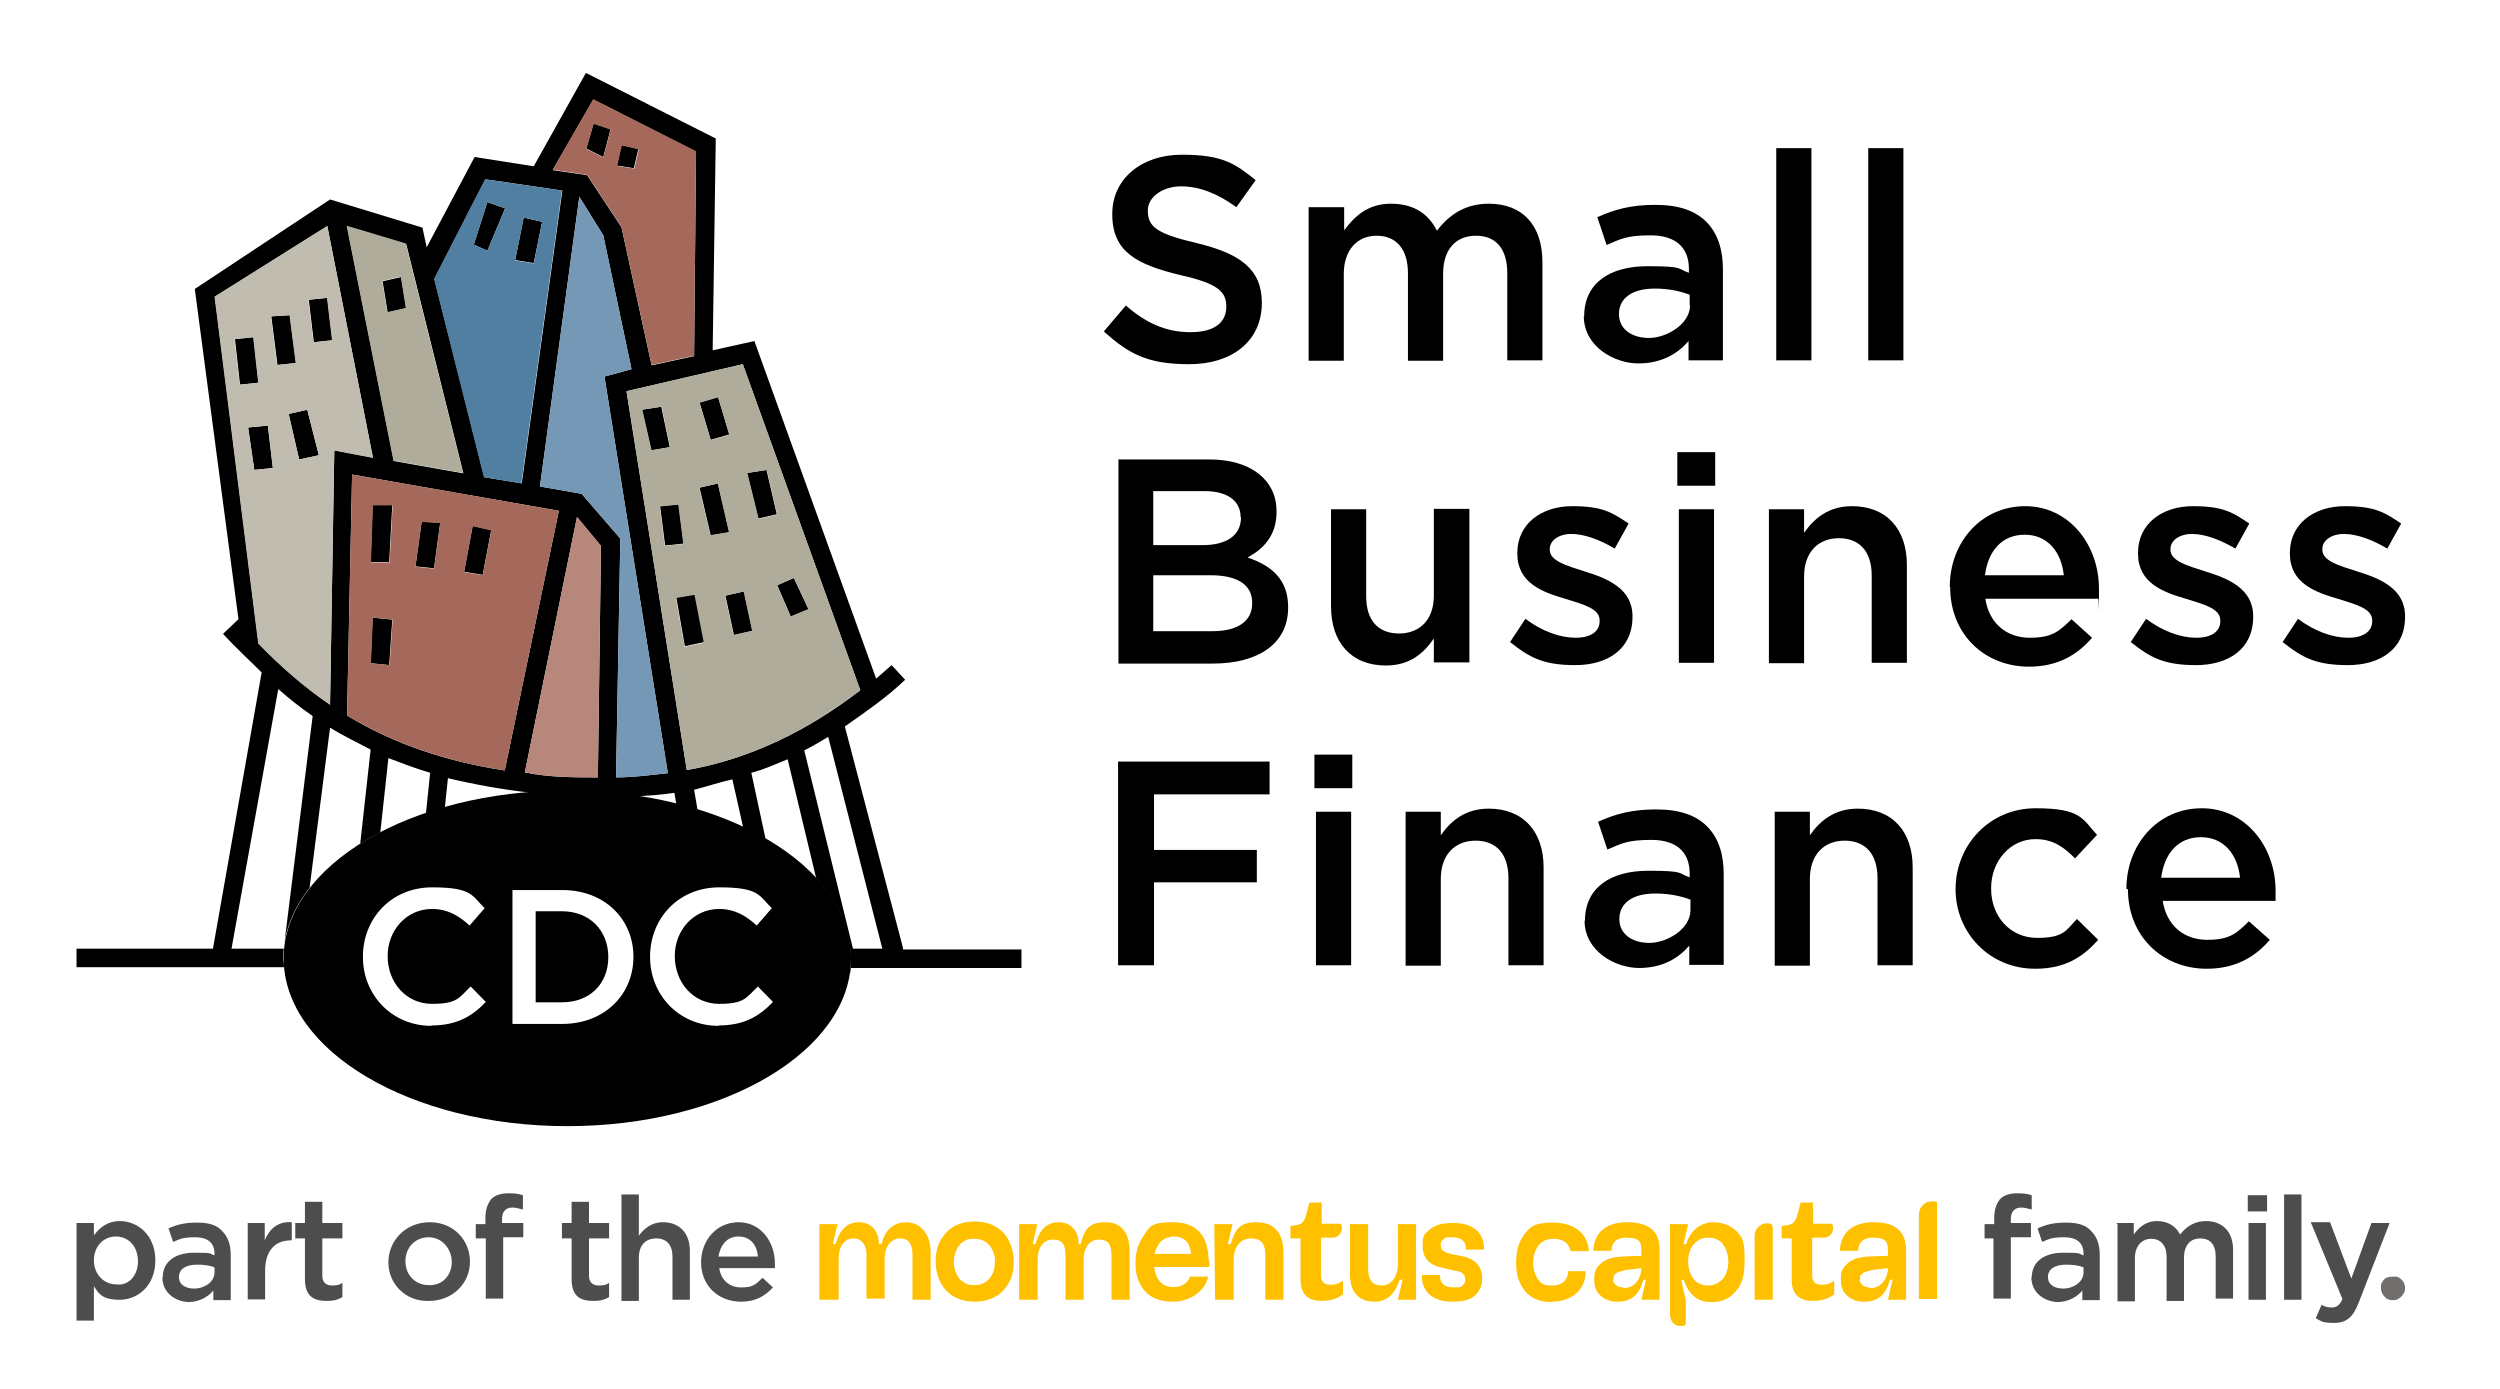
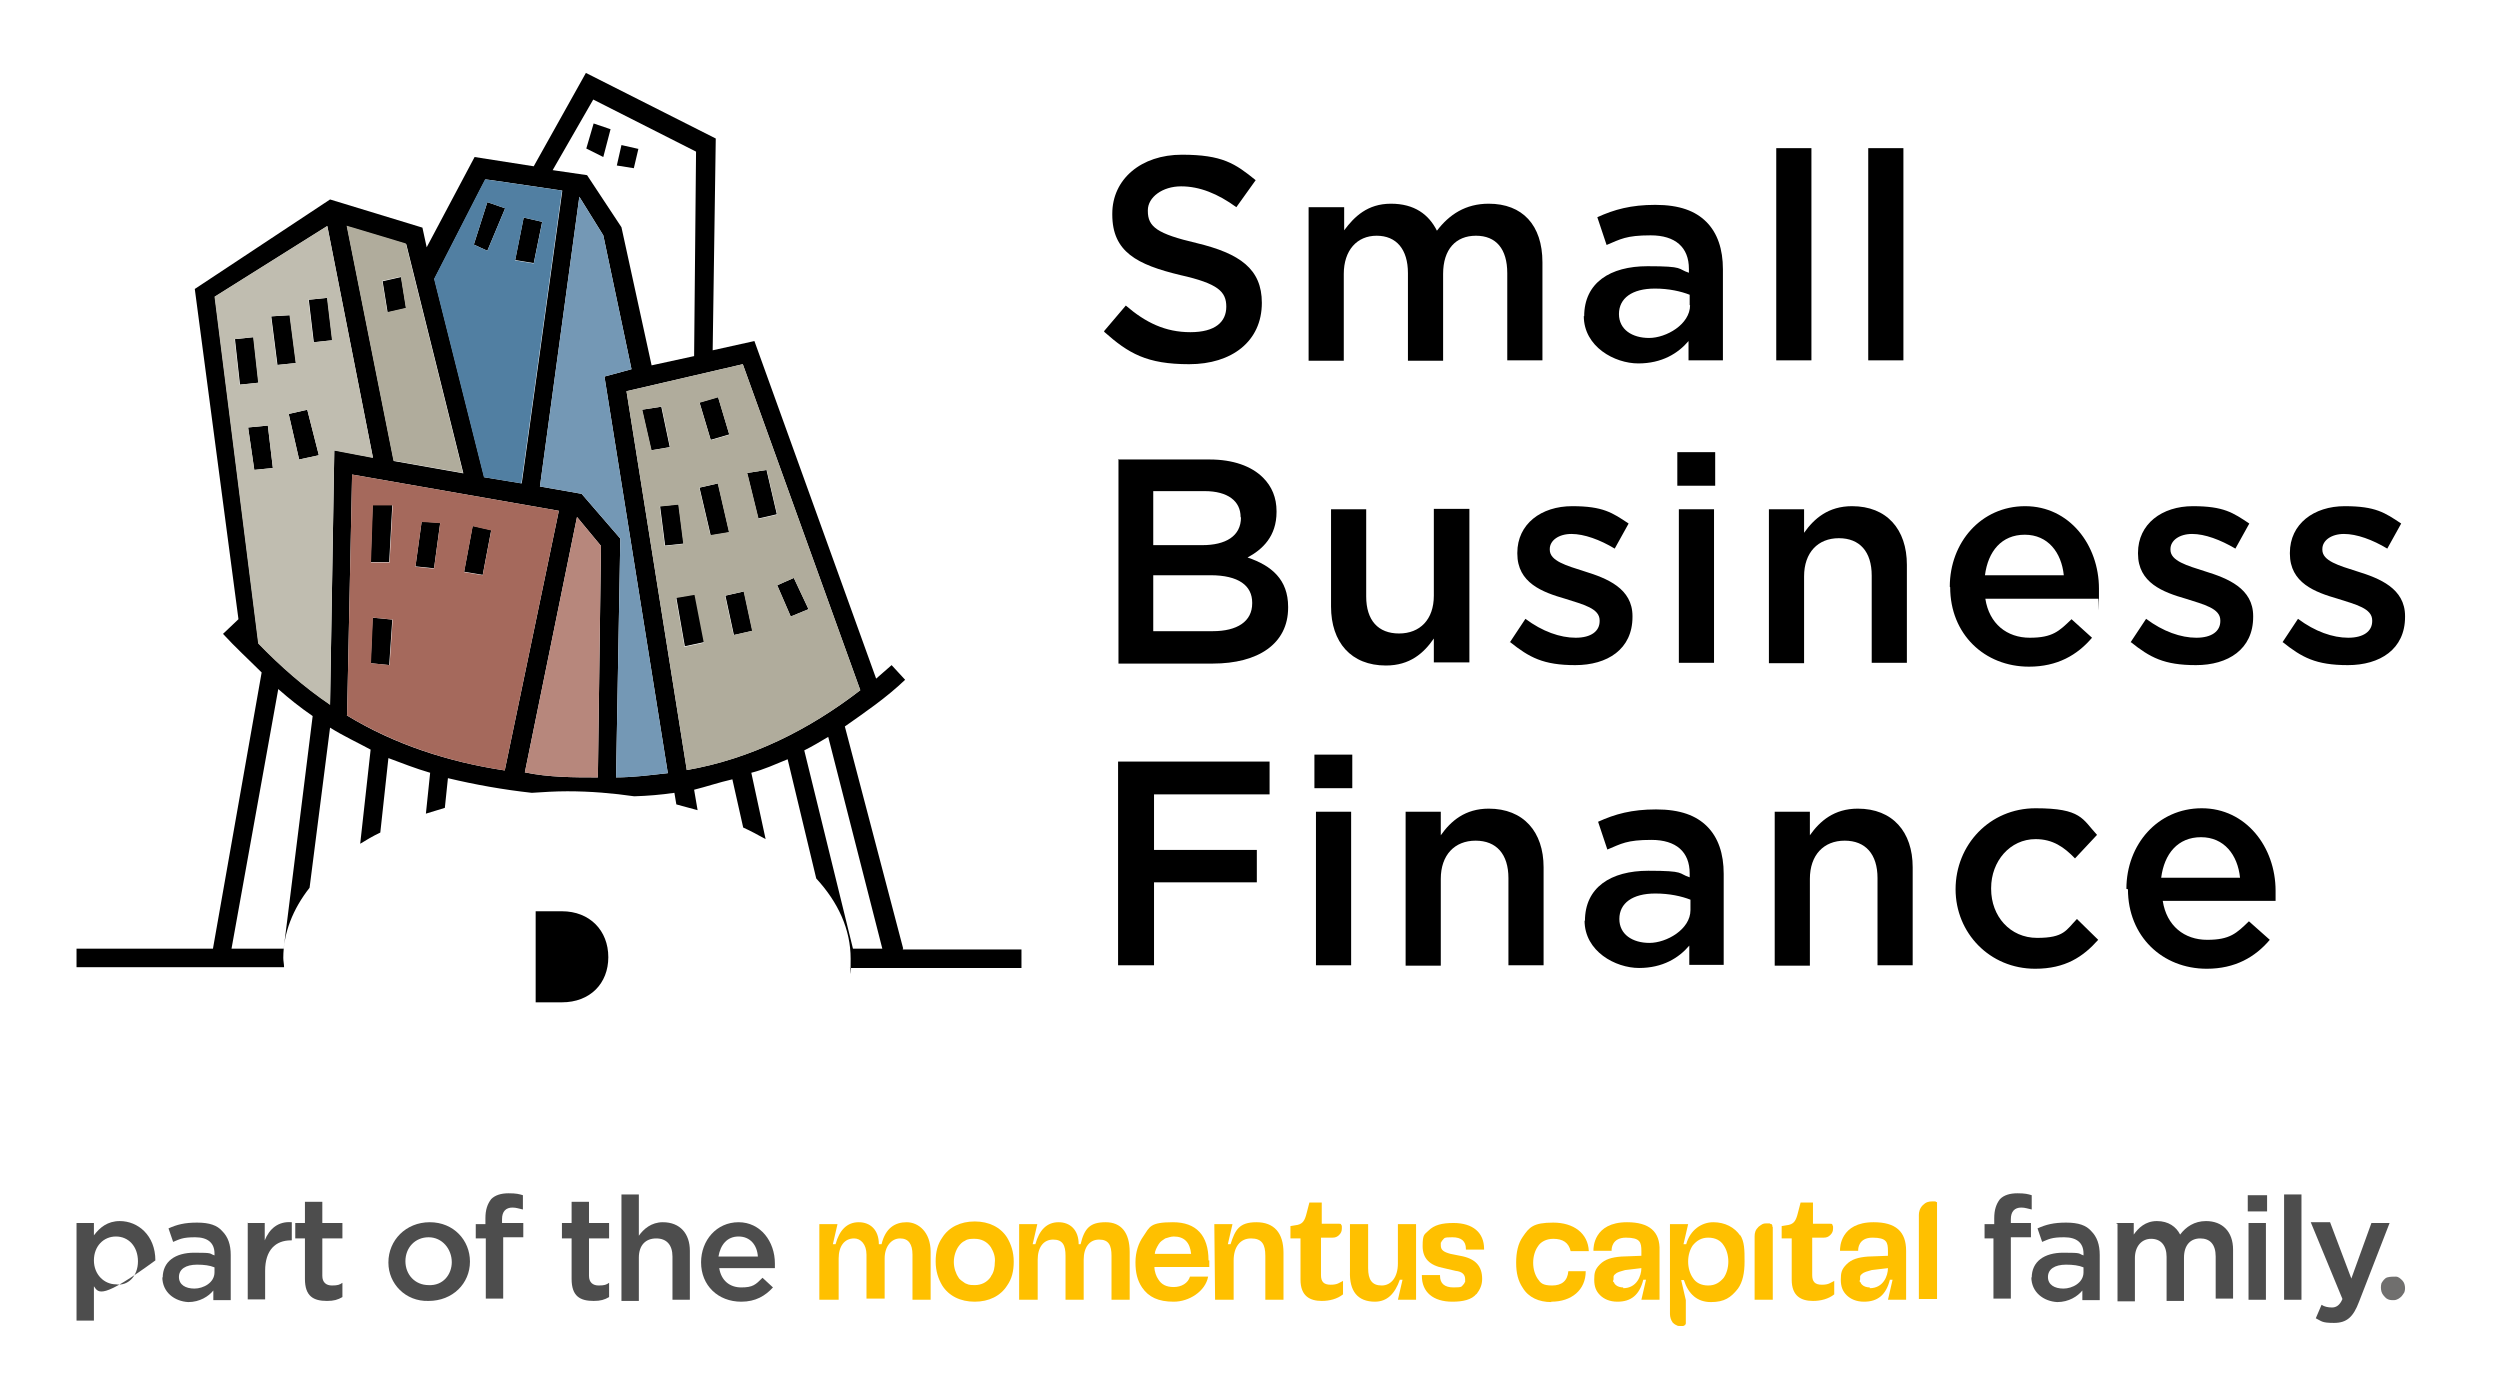
<svg xmlns="http://www.w3.org/2000/svg" width="234" height="130" viewBox="0 0 234 130" fill="none">
  <path d="M103.35 30.983L105.376 28.6C107.221 30.189 109.066 31.092 111.417 31.092C113.768 31.092 114.781 30.117 114.781 28.708C114.781 27.3 114.022 26.542 110.477 25.747C106.425 24.772 104.11 23.581 104.11 20.078V20.006C104.11 16.756 106.823 14.481 110.621 14.481C114.42 14.481 115.613 15.311 117.531 16.864L115.722 19.392C113.985 18.128 112.285 17.442 110.549 17.442C108.813 17.442 107.438 18.453 107.438 19.681V19.753C107.438 21.233 108.306 21.883 111.996 22.75C116.047 23.725 118.109 25.169 118.109 28.347C118.109 31.958 115.288 34.089 111.309 34.089C107.329 34.089 105.629 33.078 103.35 31.056" fill="black" />
  <path d="M122.523 19.392H125.814V21.558C126.755 20.294 127.985 19.067 130.192 19.067C132.398 19.067 133.737 20.078 134.496 21.594C135.654 20.078 137.173 19.067 139.344 19.067C142.491 19.067 144.372 21.053 144.372 24.555V33.728H141.08V25.567C141.08 23.292 140.031 22.064 138.15 22.064C136.269 22.064 135.075 23.328 135.075 25.639V33.764H131.783V25.567C131.783 23.328 130.698 22.064 128.853 22.064C127.008 22.064 125.778 23.436 125.778 25.639V33.764H122.486V19.392H122.523Z" fill="black" />
  <path d="M158.154 28.564V27.589C157.322 27.264 156.201 27.011 154.899 27.011C152.764 27.011 151.534 27.914 151.534 29.394C151.534 30.839 152.764 31.633 154.356 31.633C155.948 31.633 158.191 30.369 158.191 28.564M148.279 29.611C148.279 26.469 150.702 24.917 154.211 24.917C157.72 24.917 156.961 25.169 158.082 25.53V25.169C158.082 23.147 156.816 22.028 154.501 22.028C152.186 22.028 151.679 22.389 150.377 22.93L149.509 20.331C151.1 19.608 152.656 19.175 154.935 19.175C157.214 19.175 158.697 19.753 159.71 20.764C160.759 21.811 161.265 23.328 161.265 25.206V33.728H158.046V31.922C157.069 33.078 155.55 34.017 153.343 34.017C151.137 34.017 148.243 32.464 148.243 29.575" fill="black" />
  <path d="M169.549 13.867H166.257V33.728H169.549V13.867Z" fill="black" />
  <path d="M178.159 13.867H174.867V33.728H178.159V13.867Z" fill="black" />
  <path d="M113.262 53.842H107.944V59.078H113.515C115.794 59.078 117.205 58.175 117.205 56.478V56.406C117.205 54.817 115.939 53.842 113.298 53.842M116.12 48.389C116.12 46.908 114.926 45.969 112.756 45.969H107.944V51.025H112.538C114.709 51.025 116.156 50.194 116.156 48.425H116.12V48.389ZM104.652 43.008H113.226C115.396 43.008 117.133 43.622 118.218 44.706C119.05 45.536 119.484 46.583 119.484 47.847V47.919C119.484 50.194 118.182 51.422 116.771 52.181C119.014 52.939 120.569 54.239 120.569 56.803V56.875C120.569 60.27 117.748 62.111 113.515 62.111H104.689V43.044H104.652V43.008Z" fill="black" />
  <path d="M124.585 56.803V47.667H127.876V55.828C127.876 58.067 128.998 59.294 130.951 59.294C132.905 59.294 134.207 57.994 134.207 55.756V47.631H137.535V62.003H134.207V59.764C133.266 61.136 131.964 62.292 129.721 62.292C126.466 62.292 124.585 60.125 124.585 56.767" fill="black" />
  <path d="M141.297 60.161L142.78 57.922C144.372 59.114 146.036 59.692 147.483 59.692C148.93 59.692 149.726 59.078 149.726 58.139V58.067C149.726 56.947 148.206 56.586 146.506 56.044C144.372 55.431 142.021 54.564 142.021 51.819V51.747C142.021 49.039 144.263 47.378 147.157 47.378C150.051 47.378 150.919 47.992 152.439 49.003L151.137 51.35C149.762 50.52 148.279 49.978 147.085 49.978C145.891 49.978 145.059 50.592 145.059 51.386V51.458C145.059 52.506 146.615 52.939 148.315 53.481C150.413 54.131 152.801 55.069 152.801 57.669V57.742C152.801 60.775 150.449 62.256 147.447 62.256C144.444 62.256 143.142 61.533 141.333 60.089" fill="black" />
  <path d="M157.141 62.039H160.433V47.667H157.141V62.039ZM156.997 45.464H160.542V42.322H156.997V45.464Z" fill="black" />
  <path d="M165.57 47.667H168.862V49.87C169.802 48.533 171.141 47.378 173.348 47.378C176.603 47.378 178.484 49.544 178.484 52.867V62.039H175.192V53.878C175.192 51.639 174.071 50.375 172.118 50.375C170.164 50.375 168.862 51.711 168.862 53.95V62.075H165.57V47.703V47.667Z" fill="black" />
  <path d="M193.171 53.842C192.954 51.711 191.688 50.05 189.518 50.05C187.347 50.05 186.081 51.603 185.792 53.842H193.171ZM182.5 54.925C182.5 50.772 185.43 47.378 189.554 47.378C193.678 47.378 196.463 50.989 196.463 55.106C196.463 59.222 196.463 55.719 196.391 56.044H185.828C186.189 58.392 187.854 59.692 189.988 59.692C192.122 59.692 192.737 59.078 193.895 57.958L195.812 59.692C194.437 61.317 192.556 62.4 189.915 62.4C185.755 62.4 182.536 59.367 182.536 54.961" fill="black" />
  <path d="M199.393 60.161L200.876 57.922C202.468 59.114 204.132 59.692 205.579 59.692C207.026 59.692 207.822 59.078 207.822 58.139V58.067C207.822 56.947 206.302 56.586 204.602 56.044C202.468 55.431 200.117 54.564 200.117 51.819V51.747C200.117 49.039 202.359 47.378 205.253 47.378C208.147 47.378 209.016 47.992 210.535 49.003L209.233 51.35C207.822 50.52 206.375 49.978 205.181 49.978C203.987 49.978 203.155 50.592 203.155 51.386V51.458C203.155 52.506 204.711 52.939 206.411 53.481C208.509 54.131 210.897 55.069 210.897 57.669V57.742C210.897 60.775 208.545 62.256 205.543 62.256C202.54 62.256 201.238 61.533 199.429 60.089" fill="black" />
  <path d="M213.61 60.161L215.093 57.922C216.684 59.114 218.348 59.692 219.795 59.692C221.242 59.692 222.038 59.078 222.038 58.139V58.067C222.038 56.947 220.519 56.586 218.819 56.044C216.684 55.431 214.333 54.564 214.333 51.819V51.747C214.333 49.039 216.576 47.378 219.47 47.378C222.364 47.378 223.232 47.992 224.751 49.003L223.449 51.35C222.074 50.52 220.591 49.978 219.398 49.978C218.204 49.978 217.372 50.592 217.372 51.386V51.458C217.372 52.506 218.927 52.939 220.627 53.481C222.726 54.131 225.113 55.069 225.113 57.669V57.742C225.113 60.775 222.762 62.256 219.759 62.256C216.757 62.256 215.455 61.533 213.646 60.089" fill="black" />
  <path d="M104.652 71.283H118.833V74.353H108.017V79.553H117.639V82.586H108.017V90.35H104.652V71.283Z" fill="black" />
  <path d="M123.174 90.35H126.466V75.978H123.174V90.35ZM123.029 73.775H126.574V70.633H123.029V73.775Z" fill="black" />
  <path d="M131.566 75.978H134.858V78.181C135.799 76.844 137.137 75.689 139.344 75.689C142.599 75.689 144.48 77.856 144.48 81.178V90.35H141.189V82.189C141.189 79.95 140.067 78.686 138.114 78.686C136.16 78.686 134.858 80.022 134.858 82.261V90.386H131.566V76.014V75.978Z" fill="black" />
  <path d="M158.227 85.186V84.211C157.395 83.886 156.273 83.633 154.935 83.633C152.801 83.633 151.571 84.536 151.571 86.017C151.571 87.461 152.801 88.256 154.392 88.256C155.984 88.256 158.227 86.992 158.227 85.186ZM148.351 86.197C148.351 83.056 150.775 81.503 154.284 81.503C157.793 81.503 157.033 81.755 158.154 82.117V81.755C158.154 79.733 156.888 78.614 154.573 78.614C152.258 78.614 151.752 78.975 150.449 79.517L149.581 76.917C151.173 76.194 152.728 75.761 155.007 75.761C157.286 75.761 158.769 76.339 159.782 77.35C160.831 78.397 161.338 79.914 161.338 81.792V90.314H158.118V88.508C157.141 89.664 155.622 90.603 153.416 90.603C151.209 90.603 148.315 89.05 148.315 86.161" fill="black" />
  <path d="M166.113 75.978H169.405V78.181C170.345 76.844 171.684 75.689 173.89 75.689C177.146 75.689 179.027 77.856 179.027 81.178V90.35H175.735V82.189C175.735 79.95 174.614 78.686 172.66 78.686C170.707 78.686 169.405 80.022 169.405 82.261V90.386H166.113V76.014V75.978Z" fill="black" />
  <path d="M183.042 83.236C183.042 79.083 186.226 75.653 190.53 75.653C194.835 75.653 194.908 76.664 196.282 78.144L194.22 80.347C193.207 79.3 192.158 78.542 190.53 78.542C188.143 78.542 186.37 80.6 186.37 83.128V83.2C186.37 85.764 188.143 87.786 190.675 87.786C193.207 87.786 193.388 87.064 194.401 86.017L196.391 87.967C194.98 89.556 193.316 90.675 190.494 90.675C186.226 90.675 183.042 87.317 183.042 83.236Z" fill="black" />
  <path d="M209.667 82.153C209.45 80.022 208.183 78.361 206.013 78.361C203.843 78.361 202.576 79.914 202.287 82.153H209.667ZM199.031 83.2C199.031 79.047 201.961 75.653 206.085 75.653C210.209 75.653 212.995 79.264 212.995 83.38C212.995 87.497 212.995 83.994 212.995 84.319H202.432C202.793 86.667 204.458 87.967 206.592 87.967C208.726 87.967 209.341 87.353 210.499 86.233L212.452 87.967C211.077 89.592 209.196 90.675 206.556 90.675C202.396 90.675 199.176 87.642 199.176 83.236" fill="black" />
  <path d="M84.54 88.797L79.077 67.997C81.031 66.625 82.984 65.289 84.72 63.628L83.454 62.256L82.007 63.52L70.612 31.922L66.706 32.789L66.995 12.964L54.84 6.825L49.957 15.564L44.422 14.697L39.937 23.147L39.539 21.306L30.893 18.669L18.232 27.047L22.32 57.958L20.873 59.331C22.03 60.594 23.296 61.75 24.49 62.942L19.932 88.797H7.163V90.531H26.588C26.588 90.242 26.516 89.953 26.516 89.664C26.516 87.317 27.42 85.078 28.976 83.092L30.893 68.106C32.159 68.9 33.425 69.478 34.691 70.164L33.715 78.975C34.293 78.614 34.908 78.253 35.596 77.928L36.355 70.958C37.621 71.428 38.888 71.933 40.262 72.331L39.864 76.158C40.443 75.978 41.022 75.797 41.637 75.617L41.926 72.836C44.495 73.45 47.135 73.919 49.776 74.208C50.861 74.136 51.983 74.064 53.104 74.064C55.274 74.064 57.373 74.245 59.362 74.533C60.628 74.497 61.894 74.389 63.124 74.208L63.305 75.292C63.992 75.472 64.644 75.653 65.295 75.833L64.969 73.919C66.127 73.631 67.284 73.233 68.55 72.945L69.563 77.458C70.287 77.783 71.01 78.181 71.661 78.542L70.323 72.331C71.481 72.042 72.566 71.536 73.723 71.067L76.4 82.225C78.462 84.464 79.62 86.992 79.62 89.736C79.62 92.481 79.584 90.314 79.547 90.603H95.609V88.87H84.503V88.797H84.54ZM55.528 9.317L65.15 14.192L64.969 33.331L60.99 34.197L58.168 21.27L54.949 16.395L51.729 15.925L55.528 9.317ZM44.929 17.767L45.435 16.792L46.014 16.864L52.634 17.839L48.835 45.247L45.327 44.669L40.66 26.108L44.929 17.767ZM38.019 22.822L43.373 44.308L36.862 43.153L32.485 21.197L38.019 22.858V22.822ZM26.552 88.797H21.669L26.046 64.495C27.022 65.361 28.108 66.228 29.265 67.022L26.552 88.797ZM30.929 65.975C28.505 64.314 26.263 62.364 24.201 60.233L20.113 27.77L30.64 21.161L34.908 42.828L31.291 42.142L30.893 65.939L30.929 65.975ZM32.485 66.95L32.955 44.417L52.308 47.811L47.244 72.114C41.998 71.32 36.934 69.695 32.448 66.95H32.485ZM55.926 72.764C53.683 72.764 51.368 72.764 49.125 72.294L54.008 48.389L56.251 51.097L55.962 72.764H55.926ZM57.662 72.764L58.06 50.411L54.442 46.222L50.536 45.536L54.225 18.417L56.468 22.028L59.109 34.558L56.577 35.245L62.509 72.367C60.845 72.547 59.29 72.764 57.626 72.764H57.662ZM64.282 72.078L58.639 36.617L69.527 34.089L80.524 64.603C75.749 68.286 70.287 71.031 64.282 72.078ZM79.837 88.797L75.279 70.236C76.075 69.839 76.726 69.442 77.522 68.972L82.586 88.797H79.837Z" fill="black" />
  <path d="M57.662 72.764L58.06 50.411L54.442 46.222L50.536 45.536L54.225 18.417L56.468 22.028L59.109 34.558L56.577 35.245L62.509 72.367C60.845 72.547 59.29 72.764 57.626 72.764H57.662Z" fill="#7498B5" />
  <path d="M55.926 72.764C53.683 72.764 51.368 72.764 49.125 72.294L54.008 48.389L56.251 51.097L55.962 72.764H55.926Z" fill="#B7877C" />
  <path d="M23.73 31.561L24.201 35.822L22.464 36.003L21.994 31.742L23.73 31.561ZM25.069 39.831L23.224 40.011L23.803 43.983L25.539 43.803L25.069 39.831ZM31.11 31.85L30.64 27.878L28.903 28.058L29.374 32.031L31.11 31.85ZM37.549 25.928L35.813 26.325L36.283 29.25L38.019 28.853L37.549 25.928ZM59.76 13.939L58.168 13.578L57.734 15.492L59.326 15.744L59.76 13.903V13.939ZM45.616 23.472L47.28 19.5L45.616 18.922L44.35 22.894L45.616 23.472ZM63.305 55.936L64.101 60.486L65.946 60.089L65.078 55.611L63.341 55.9H63.305V55.936ZM50.753 20.764L49.016 20.367L48.22 24.339L49.957 24.628L50.753 20.728V20.764ZM57.156 12.097L55.564 11.556L54.877 13.903L56.468 14.697L57.156 12.061V12.097ZM67.212 45.247L65.476 45.644L66.525 50.122L68.261 49.833L67.212 45.283V45.247ZM27.71 33.98L27.131 29.503L25.394 29.611L25.973 34.161L27.71 33.98ZM67.899 55.755L68.695 59.439L70.431 59.042L69.636 55.358L67.899 55.755ZM61.931 38.061L60.086 38.35L60.954 42.142L62.69 41.853L61.894 38.061H61.931ZM63.522 47.197L61.786 47.378L62.256 51.061L63.992 50.88L63.522 47.197ZM71.77 43.983L69.925 44.272L70.974 48.533L72.71 48.136L71.734 43.947H71.77V43.983ZM68.261 40.661L67.212 37.158L65.476 37.664L66.525 41.167L68.261 40.661ZM74.302 54.094L72.747 54.781L74.013 57.706L75.677 57.019L74.302 54.094ZM27.999 43.008L29.844 42.611L28.759 38.35L27.022 38.747L27.999 43.008ZM34.691 62.075L36.428 62.255L36.717 57.994L34.872 57.814L34.691 62.075ZM43.445 53.517L45.182 53.806L45.978 49.617L44.241 49.219L43.445 53.48V53.517ZM34.691 52.614H36.428L36.717 47.269H34.872L34.691 52.614ZM38.887 53.011L40.624 53.192L41.203 48.931L39.466 48.822L38.887 53.011Z" fill="black" />
  <path d="M69.527 34.089L58.639 36.617L64.282 72.078C70.323 71.031 75.749 68.286 80.524 64.603L69.527 34.089ZM67.212 37.194L68.261 40.697L66.525 41.203L65.476 37.7L67.212 37.194ZM60.086 38.35L61.931 38.061L62.726 41.853L60.99 42.142L60.122 38.35H60.086ZM61.75 47.414L63.486 47.233L63.956 50.917L62.22 51.097L61.75 47.414ZM64.065 60.522L63.269 55.972L65.005 55.683L65.874 60.161L64.029 60.558H64.065V60.522ZM65.439 45.645L67.176 45.247L68.225 49.797L66.489 50.086L65.439 45.608V45.645ZM68.659 59.439L67.863 55.756L69.6 55.358L70.395 59.042L68.659 59.439ZM69.925 44.272L71.77 43.983L72.747 48.172L71.01 48.569L69.961 44.308H69.925V44.272ZM72.747 54.781L74.302 54.094L75.677 57.02L74.013 57.706L72.747 54.781Z" fill="#B0AC9C" />
-   <path d="M64.969 33.294L65.15 14.156L55.528 9.281L51.729 15.889L54.949 16.358L58.168 21.233L60.99 34.161L64.969 33.294ZM56.468 14.733L54.877 13.939L55.564 11.592L57.156 12.133L56.468 14.77V14.733ZM59.362 15.781L57.77 15.528L58.205 13.614L59.796 13.975L59.362 15.817V15.781Z" fill="#A5695C" />
  <path d="M45.399 16.792L44.892 17.767L40.624 26.108L45.29 44.669L48.799 45.247L52.598 17.839L45.978 16.864L45.399 16.792ZM49.016 20.367L50.753 20.764L49.957 24.664L48.221 24.375L49.016 20.403V20.367ZM45.616 23.472L44.35 22.895L45.616 18.922L47.28 19.5L45.616 23.472Z" fill="#517FA2" />
  <path d="M30.604 21.161L20.077 27.77L24.165 60.233C26.226 62.364 28.433 64.314 30.893 65.975L31.291 42.178L34.908 42.864L30.64 21.197L30.604 21.161ZM21.958 31.742L23.694 31.561L24.165 35.822L22.428 36.003L21.958 31.742ZM23.803 43.983L23.224 40.011L25.069 39.831L25.539 43.803L23.803 43.983ZM25.358 29.611L27.095 29.503L27.673 33.981L25.937 34.161L25.358 29.611ZM27.999 43.008L27.022 38.747L28.759 38.35L29.844 42.611L27.999 43.008ZM29.337 32.031L28.867 28.058L30.604 27.878L31.074 31.85L29.337 32.031Z" fill="#C0BDB0" />
  <path d="M32.448 21.161L36.825 43.117L43.337 44.272L37.983 22.786L32.448 21.125V21.161ZM36.247 29.214L35.776 26.289L37.513 25.892L37.983 28.817L36.247 29.214Z" fill="#B0AC9C" />
  <path d="M32.448 66.95C36.934 69.658 41.962 71.32 47.244 72.114L52.308 47.811L32.955 44.417L32.485 66.95H32.448ZM44.241 49.256L45.978 49.653L45.182 53.842L43.445 53.553L44.241 49.292V49.256ZM39.466 48.858L41.203 48.967L40.624 53.228L38.888 53.047L39.466 48.858ZM34.908 47.306H36.753L36.464 52.65H34.727L34.908 47.306ZM34.908 57.814L36.753 57.995L36.464 62.256L34.727 62.075L34.908 57.814Z" fill="#A5695C" />
  <path d="M52.597 85.294H50.138V93.817H52.597C55.238 93.817 56.938 92.047 56.938 89.592C56.938 87.1 55.202 85.294 52.597 85.294Z" fill="black" />
-   <path d="M53.104 73.992C38.417 73.992 26.552 81.033 26.552 89.7C26.552 98.367 38.453 105.408 53.104 105.408C67.755 105.408 79.656 98.367 79.656 89.7C79.656 81.033 67.755 73.992 53.104 73.992ZM40.371 96.019C36.717 96.019 33.968 93.167 33.968 89.556C33.968 85.945 36.645 83.056 40.443 83.056C44.241 83.056 44.169 83.85 45.363 85.006L43.952 86.631C42.939 85.692 41.854 85.078 40.443 85.078C38.056 85.078 36.283 87.064 36.283 89.483C36.283 91.975 38.019 93.961 40.443 93.961C42.867 93.961 42.975 93.347 44.06 92.336L45.471 93.781C44.169 95.153 42.722 95.983 40.371 95.983V96.019ZM59.29 89.556C59.29 93.094 56.577 95.839 52.634 95.839H47.967V83.308H52.634C56.577 83.308 59.29 86.017 59.29 89.556ZM67.248 96.019C63.595 96.019 60.845 93.167 60.845 89.556C60.845 85.945 63.522 83.056 67.32 83.056C71.119 83.056 71.046 83.85 72.24 85.006L70.829 86.631C69.817 85.692 68.731 85.078 67.32 85.078C64.933 85.078 63.16 87.064 63.16 89.483C63.16 91.975 64.897 93.961 67.32 93.961C69.744 93.961 69.853 93.347 70.938 92.336L72.349 93.781C71.046 95.153 69.6 95.983 67.248 95.983V96.019Z" fill="black" />
-   <path d="M7.163 114.472H8.79V115.628C9.333 114.906 10.056 114.292 11.214 114.292C12.914 114.292 14.542 115.628 14.542 117.975C14.542 120.322 12.914 121.658 11.214 121.658C9.514 121.658 9.224 121.044 8.79 120.394V123.608H7.163V114.472ZM12.914 118.083C12.914 116.639 12.01 115.736 10.852 115.736C9.695 115.736 8.79 116.639 8.79 117.975C8.79 119.311 9.767 120.214 10.852 120.214C11.938 120.394 12.914 119.492 12.914 118.047V118.083Z" fill="#4D4D4D" />
+   <path d="M7.163 114.472H8.79V115.628C9.333 114.906 10.056 114.292 11.214 114.292C12.914 114.292 14.542 115.628 14.542 117.975C9.514 121.658 9.224 121.044 8.79 120.394V123.608H7.163V114.472ZM12.914 118.083C12.914 116.639 12.01 115.736 10.852 115.736C9.695 115.736 8.79 116.639 8.79 117.975C8.79 119.311 9.767 120.214 10.852 120.214C11.938 120.394 12.914 119.492 12.914 118.047V118.083Z" fill="#4D4D4D" />
  <path d="M15.229 119.6C15.229 118.083 16.387 117.253 18.196 117.253C20.004 117.253 19.534 117.325 20.077 117.506V117.325C20.077 116.35 19.462 115.808 18.268 115.808C17.074 115.808 16.821 115.989 16.206 116.242L15.772 114.978C16.568 114.617 17.291 114.436 18.449 114.436C19.607 114.436 20.33 114.689 20.8 115.231C21.343 115.772 21.596 116.494 21.596 117.469V121.694H19.968V120.792C19.534 121.333 18.702 121.875 17.617 121.875C16.351 121.803 15.193 120.972 15.193 119.528L15.229 119.6ZM20.077 119.058V118.625C19.643 118.444 19.1 118.372 18.449 118.372C17.364 118.372 16.749 118.806 16.749 119.528C16.749 120.25 17.364 120.611 18.196 120.611C19.028 120.611 20.077 120.069 20.077 119.094V119.058Z" fill="#4D4D4D" />
  <path d="M23.152 114.472H24.779V116.097C25.214 115.014 26.046 114.292 27.312 114.4V116.097H27.239C25.792 116.097 24.816 117 24.816 118.95V121.622H23.188V114.436L23.152 114.472Z" fill="#4D4D4D" />
  <path d="M28.542 119.672V115.917H27.637V114.472H28.542V112.486H30.169V114.472H32.05V115.917H30.169V119.419C30.169 120.033 30.531 120.322 31.074 120.322C31.616 120.322 31.797 120.25 32.05 120.069V121.406C31.616 121.658 31.255 121.767 30.604 121.767C29.337 121.767 28.542 121.333 28.542 119.708V119.672Z" fill="#4D4D4D" />
  <path d="M36.355 118.156C36.355 116.097 37.983 114.4 40.226 114.4C42.469 114.4 43.988 116.097 43.988 118.083C43.988 120.142 42.36 121.767 40.117 121.767C37.947 121.839 36.355 120.142 36.355 118.192V118.156ZM42.288 118.156C42.288 116.892 41.383 115.808 40.117 115.808C38.851 115.808 37.947 116.783 37.947 118.047C37.947 119.311 38.851 120.286 40.117 120.286C41.456 120.358 42.288 119.311 42.288 118.119V118.156Z" fill="#4D4D4D" />
  <path d="M45.435 115.917H44.531V114.581H45.435V114.039C45.435 113.244 45.616 112.703 45.978 112.233C46.339 111.872 46.882 111.692 47.605 111.692C48.329 111.692 48.582 111.764 48.944 111.872V113.208C48.582 113.136 48.329 113.028 47.967 113.028C47.352 113.028 46.99 113.389 46.99 114.111V114.472H48.98V115.808H47.099V121.55H45.471V115.917H45.435Z" fill="#4D4D4D" />
  <path d="M53.502 119.672V115.917H52.597V114.472H53.502V112.486H55.13V114.472H57.011V115.917H55.13V119.419C55.13 120.033 55.492 120.322 56.034 120.322C56.577 120.322 56.758 120.25 57.011 120.069V121.406C56.577 121.658 56.215 121.767 55.564 121.767C54.298 121.767 53.502 121.333 53.502 119.708V119.672Z" fill="#4D4D4D" />
  <path d="M58.168 111.8H59.796V115.664C60.23 115.05 60.954 114.4 62.039 114.4C63.667 114.4 64.571 115.483 64.571 117.072V121.658H62.943V117.614C62.943 116.531 62.401 115.917 61.424 115.917C60.447 115.917 59.796 116.531 59.796 117.722V121.767H58.168V111.8Z" fill="#4D4D4D" />
  <path d="M65.62 118.156C65.62 116.097 67.067 114.4 69.129 114.4C71.191 114.4 72.53 116.206 72.53 118.264V118.697H67.32C67.501 119.853 68.297 120.503 69.382 120.503C70.468 120.503 70.721 120.25 71.372 119.6L72.349 120.503C71.625 121.297 70.721 121.839 69.382 121.839C67.212 121.839 65.62 120.322 65.62 118.156ZM70.938 117.614C70.866 116.531 70.214 115.736 69.129 115.736C68.044 115.736 67.429 116.531 67.248 117.614H70.938Z" fill="#4D4D4D" />
  <path d="M186.66 115.917H185.755V114.581H186.66V114.039C186.66 113.244 186.841 112.703 187.202 112.233C187.564 111.872 188.107 111.692 188.83 111.692C189.554 111.692 189.807 111.764 190.169 111.872V113.208C189.807 113.136 189.554 113.028 189.192 113.028C188.577 113.028 188.215 113.389 188.215 114.111V114.472H190.096V115.808H188.215V121.55H186.587V115.917H186.66Z" fill="#4D4D4D" />
  <path d="M190.169 119.6C190.169 118.083 191.326 117.253 193.135 117.253C194.944 117.253 194.473 117.325 195.016 117.506V117.325C195.016 116.35 194.401 115.808 193.207 115.808C192.014 115.808 191.76 115.989 191.145 116.242L190.711 114.978C191.507 114.617 192.231 114.436 193.388 114.436C194.546 114.436 195.269 114.689 195.74 115.231C196.282 115.772 196.535 116.494 196.535 117.469V121.694H194.908V120.792C194.473 121.333 193.641 121.875 192.556 121.875C191.29 121.803 190.133 120.972 190.133 119.528L190.169 119.6ZM195.016 119.058V118.625C194.582 118.444 194.039 118.372 193.388 118.372C192.303 118.372 191.688 118.806 191.688 119.528C191.688 120.25 192.303 120.611 193.135 120.611C193.967 120.611 195.016 120.069 195.016 119.094V119.058Z" fill="#4D4D4D" />
  <path d="M198.091 114.472H199.719V115.556C200.153 114.942 200.804 114.292 201.889 114.292C202.974 114.292 203.698 114.833 204.06 115.556C204.602 114.833 205.398 114.292 206.483 114.292C208.003 114.292 209.015 115.267 209.015 116.964V121.55H207.388V117.614C207.388 116.458 206.845 115.917 205.941 115.917C205.036 115.917 204.421 116.531 204.421 117.722V121.767H202.793V117.65C202.793 116.567 202.251 115.953 201.347 115.953C200.442 115.953 199.827 116.675 199.827 117.758V121.803H198.199V114.544H198.127L198.091 114.472Z" fill="#4D4D4D" />
  <path d="M210.39 111.872H212.199V113.389H210.39V111.872ZM210.462 114.472H212.09V121.658H210.462V114.472Z" fill="#4D4D4D" />
  <path d="M213.791 111.8H215.418V121.658H213.791V111.8Z" fill="#4D4D4D" />
  <path d="M221.966 114.472H223.666L220.808 121.839C220.266 123.283 219.651 123.825 218.457 123.825C217.263 123.825 217.299 123.644 216.757 123.392L217.299 122.128C217.553 122.308 217.914 122.381 218.276 122.381C218.638 122.381 219 122.2 219.253 121.586L216.287 114.4H218.095L220.085 119.672L221.966 114.472Z" fill="#4D4D4D" />
  <path fill-rule="evenodd" clip-rule="evenodd" d="M78.39 121.658H76.69V114.581H78.39L77.956 116.458H78.209C78.571 115.122 79.294 114.4 80.379 114.4C81.465 114.4 82.26 115.122 82.26 116.458H82.514C82.876 114.942 83.78 114.4 84.865 114.4C85.95 114.4 87.108 115.303 87.108 117.181V121.658H85.408V117.433C85.408 116.458 85.046 115.917 84.25 115.917C83.454 115.917 82.803 116.639 82.803 117.794V121.55H81.103V117.433C81.103 116.458 80.56 115.917 79.945 115.917C79.041 115.917 78.498 116.639 78.498 117.794V121.658H78.426H78.39Z" fill="#FFC000" />
  <path fill-rule="evenodd" clip-rule="evenodd" d="M94.27 115.844C93.655 114.869 92.57 114.328 91.232 114.328C89.893 114.328 88.808 114.869 88.193 115.844C87.759 116.458 87.578 117.181 87.578 118.083C87.578 118.986 87.831 119.708 88.193 120.322C88.808 121.297 89.893 121.839 91.232 121.839C92.57 121.839 93.655 121.297 94.27 120.322C94.704 119.708 94.885 118.986 94.885 118.083C94.885 117.181 94.632 116.458 94.27 115.844ZM92.751 119.492C92.389 120.033 91.847 120.286 91.232 120.286C90.617 120.286 90.617 120.214 90.327 120.106C90.074 119.925 89.785 119.744 89.712 119.564C89.459 119.203 89.278 118.661 89.278 118.119C89.278 117.578 89.459 117.036 89.712 116.675C89.893 116.422 90.074 116.242 90.327 116.133C90.581 115.953 90.87 115.953 91.232 115.953C91.847 115.953 92.389 116.206 92.751 116.747C93.004 117.181 93.185 117.65 93.113 118.192C93.113 118.553 93.04 119.094 92.751 119.456V119.492Z" fill="#FFC000" />
  <path fill-rule="evenodd" clip-rule="evenodd" d="M95.428 121.658H97.128V117.903C97.128 116.747 97.671 116.025 98.575 116.025C99.48 116.025 99.733 116.567 99.733 117.542V121.658H101.433V117.903C101.433 116.747 101.976 116.025 102.88 116.025C103.784 116.025 104.037 116.567 104.037 117.542V121.658H105.738V117.181C105.738 115.375 104.942 114.4 103.495 114.4C102.048 114.4 101.505 114.942 101.144 116.458H100.963C100.963 115.122 100.167 114.4 99.082 114.4C97.996 114.4 97.273 115.122 96.911 116.458H96.658L97.092 114.581H95.392V121.658H95.428Z" fill="#FFC000" />
  <path fill-rule="evenodd" clip-rule="evenodd" d="M113.117 117.975C113.117 115.628 111.96 114.4 109.789 114.4C107.619 114.4 107.619 114.833 107.004 115.736C106.57 116.35 106.28 117.181 106.28 118.156C106.28 119.131 106.461 119.853 106.895 120.503C107.51 121.406 108.415 121.839 109.862 121.839C111.309 121.839 112.828 120.864 113.081 119.492H111.381C111.2 120.106 110.585 120.467 109.862 120.467C109.138 120.467 108.704 120.214 108.415 119.744C108.234 119.492 108.053 119.022 108.053 118.589H113.19V117.975H113.117ZM108.089 117.361C108.089 117.108 108.27 116.747 108.451 116.458C108.632 116.169 108.813 116.097 109.066 115.917C109.319 115.844 109.608 115.736 109.862 115.736C110.838 115.736 111.381 116.278 111.489 117.361H108.089Z" fill="#FFC000" />
  <path fill-rule="evenodd" clip-rule="evenodd" d="M113.768 121.658H115.469V117.975C115.469 116.711 116.084 115.917 117.096 115.917C118.109 115.917 118.435 116.458 118.435 117.542V121.658H120.135V117.253C120.135 115.375 119.231 114.4 117.603 114.4C115.975 114.4 115.613 115.122 115.179 116.458H114.926L115.36 114.581H113.66L113.732 121.658H113.768Z" fill="#FFC000" />
  <path fill-rule="evenodd" clip-rule="evenodd" d="M128.672 121.839C129.83 121.839 130.553 121.117 131.024 119.781H131.277L130.843 121.658H132.543V114.581H130.843V118.264C130.843 119.528 130.228 120.322 129.323 120.322C128.419 120.322 128.057 119.781 128.057 118.697V114.581H126.357V118.986C126.285 120.864 127.081 121.839 128.708 121.839H128.672Z" fill="#FFC000" />
  <path fill-rule="evenodd" clip-rule="evenodd" d="M138.186 121.117C137.752 121.658 136.92 121.839 135.943 121.839C134.135 121.839 133.086 120.936 133.086 119.419V119.347H134.786V119.419C134.786 120.142 135.22 120.503 136.052 120.503C136.884 120.503 136.775 120.431 136.956 120.25C137.137 120.069 137.029 120.069 137.137 119.997V119.744C137.137 119.311 136.884 119.022 136.233 118.95L135.147 118.697C133.809 118.444 133.158 117.794 133.158 116.639C133.158 115.483 133.339 115.556 133.7 115.194C134.243 114.653 134.967 114.472 136.052 114.472C137.861 114.472 138.91 115.375 138.91 116.892V116.964H137.209V116.892C137.209 116.169 136.775 115.808 135.943 115.808C135.111 115.808 135.22 115.88 135.039 116.061C134.858 116.242 134.967 116.242 134.858 116.314V116.567C134.858 117 135.111 117.181 135.762 117.361L136.667 117.542C138.114 117.794 138.729 118.517 138.729 119.708C138.729 120.25 138.548 120.683 138.186 121.153V121.117Z" fill="#FFC000" />
  <path d="M121.763 115.917H120.786V114.761L121.22 114.689C121.944 114.617 122.125 114.256 122.306 113.533L122.559 112.558H123.716V114.544H125.344C125.417 114.544 125.525 114.544 125.525 114.617C125.597 114.689 125.597 114.797 125.597 114.797V114.978C125.597 115.231 125.525 115.411 125.344 115.592C125.163 115.772 124.982 115.844 124.729 115.844H123.644V119.347C123.644 119.961 123.897 120.25 124.548 120.25C125.199 120.25 125.344 120.069 125.706 119.889V121.153C125.163 121.586 124.44 121.767 123.716 121.767C122.631 121.767 121.727 121.333 121.727 119.781V115.917H121.763Z" fill="#FFC000" />
  <path fill-rule="evenodd" clip-rule="evenodd" d="M145.204 121.839C147.085 121.839 148.423 120.755 148.423 118.986H146.796C146.723 119.889 146.181 120.322 145.276 120.322C144.372 120.322 144.191 120.069 143.938 119.708C143.685 119.347 143.504 118.805 143.504 118.192C143.504 117.578 143.685 117.036 143.938 116.675C144.191 116.242 144.734 115.953 145.385 115.953C146.289 115.953 146.832 116.314 147.013 117.108H148.713C148.64 115.411 147.266 114.436 145.385 114.436C143.504 114.436 143.142 114.869 142.527 115.772C142.093 116.386 141.912 117.217 141.912 118.192C141.912 119.167 142.093 119.889 142.527 120.539C143.07 121.442 144.046 121.875 145.204 121.875V121.839Z" fill="#FFC000" />
  <path fill-rule="evenodd" clip-rule="evenodd" d="M152.294 114.4C149.147 114.4 149.147 116.819 149.147 117V117.072H150.847V117C150.847 116.928 150.847 115.844 152.186 115.844C153.524 115.844 153.633 116.278 153.633 117.108V117.542L151.751 117.614C150.847 117.686 150.232 117.867 149.762 118.336C149.292 118.806 149.219 119.131 149.219 119.781C149.219 120.431 149.4 120.864 149.762 121.225C150.124 121.586 150.666 121.839 151.39 121.839C152.656 121.839 153.452 121.225 153.813 119.781H154.067L153.633 121.658H155.333V117.072C155.405 115.267 154.356 114.4 152.294 114.4ZM151.932 120.503C151.679 120.503 151.39 120.431 151.209 120.25C151.028 120.069 151.137 120.069 151.028 119.997C150.919 119.925 151.028 119.817 151.028 119.744V119.492C151.028 119.419 151.1 119.311 151.209 119.239C151.39 119.058 151.751 118.986 152.113 118.878L153.633 118.697C153.633 119.419 153.198 120.575 151.932 120.575V120.503Z" fill="#FFC000" />
  <path fill-rule="evenodd" clip-rule="evenodd" d="M175.373 114.4C172.226 114.4 172.226 116.819 172.226 117V117.072H173.926V117C173.926 116.928 173.926 115.844 175.265 115.844C176.603 115.844 176.712 116.278 176.712 117.108V117.542L174.831 117.614C173.926 117.686 173.311 117.867 172.841 118.336C172.371 118.806 172.299 119.131 172.299 119.781C172.299 120.431 172.479 120.864 172.841 121.225C173.203 121.586 173.746 121.839 174.469 121.839C175.735 121.839 176.531 121.225 176.893 119.781H177.146L176.712 121.658H178.412V117.072C178.412 115.267 177.435 114.4 175.373 114.4ZM175.012 120.503C174.758 120.503 174.469 120.431 174.288 120.25C174.107 120.069 174.216 120.069 174.107 119.997C173.999 119.925 174.107 119.817 174.107 119.744V119.492C174.107 119.419 174.18 119.311 174.288 119.239C174.469 119.058 174.831 118.986 175.192 118.878L176.712 118.697C176.712 119.419 176.278 120.575 175.012 120.575V120.503Z" fill="#FFC000" />
  <path d="M167.741 115.917H166.764V114.761L167.198 114.689C167.921 114.617 168.102 114.256 168.283 113.533L168.536 112.558H169.694V114.544H171.322C171.394 114.544 171.503 114.544 171.503 114.617L171.575 114.797V114.978C171.575 115.231 171.503 115.411 171.322 115.592C171.141 115.772 170.96 115.844 170.707 115.844H169.622V119.347C169.622 119.961 169.875 120.25 170.526 120.25C171.177 120.25 171.322 120.069 171.684 119.889V121.153C171.141 121.586 170.417 121.767 169.694 121.767C168.609 121.767 167.704 121.333 167.704 119.781V115.917H167.741Z" fill="#FFC000" />
  <path d="M181.306 112.883V121.586H179.606V113.714C179.606 113.461 179.678 113.1 179.968 112.811C180.257 112.522 180.51 112.45 180.872 112.45H181.125C181.197 112.45 181.197 112.522 181.306 112.522V112.883Z" fill="#FFC000" />
  <path d="M165.932 114.833V121.658H164.232V115.736C164.232 115.375 164.304 115.122 164.593 114.833C164.666 114.761 164.847 114.653 164.955 114.581C165.136 114.508 165.208 114.508 165.389 114.508H165.642C165.642 114.508 165.715 114.581 165.823 114.581C165.823 114.581 165.896 114.653 165.896 114.761V114.833H165.932Z" fill="#FFC000" />
  <path fill-rule="evenodd" clip-rule="evenodd" d="M162.893 115.664C162.351 114.869 161.446 114.4 160.361 114.4C159.276 114.4 158.191 115.122 157.829 116.458H157.576L158.01 114.581H156.309V122.994C156.309 123.247 156.382 123.536 156.563 123.789C156.635 123.861 156.744 123.969 156.924 124.042C156.997 124.114 157.178 124.114 157.286 124.114H157.539C157.612 124.114 157.612 124.042 157.72 124.042C157.72 123.969 157.793 123.969 157.793 123.861V121.694L157.359 119.817H157.612C158.046 121.153 158.878 121.875 160.144 121.875C161.41 121.875 162.025 121.442 162.676 120.611C163.11 119.997 163.291 119.167 163.291 118.083C163.291 117 163.291 116.206 162.857 115.556L162.893 115.664ZM161.338 119.6C160.976 120.033 160.542 120.322 159.891 120.322C159.24 120.322 158.733 120.069 158.444 119.6C158.191 119.239 158.01 118.697 158.01 118.083C158.01 117.469 158.191 116.928 158.444 116.567C158.805 116.133 159.24 115.844 159.891 115.844C160.542 115.844 161.048 116.097 161.338 116.567C161.591 116.928 161.772 117.469 161.772 118.083C161.772 118.697 161.591 119.239 161.338 119.6Z" fill="#FFC000" />
  <path d="M225.113 120.575C225.113 120.322 225.041 120.033 224.86 119.853C224.679 119.672 224.498 119.492 224.245 119.492C223.992 119.492 223.702 119.492 223.449 119.564C223.196 119.636 223.015 119.925 222.906 120.106C222.834 120.358 222.834 120.647 222.906 120.9C222.979 121.153 223.16 121.333 223.341 121.514C223.594 121.694 223.775 121.694 224.064 121.694C224.353 121.694 224.607 121.514 224.788 121.333C224.86 121.261 224.968 121.081 225.041 120.972C225.113 120.792 225.113 120.611 225.113 120.539V120.575Z" fill="#706F6E" />
</svg>